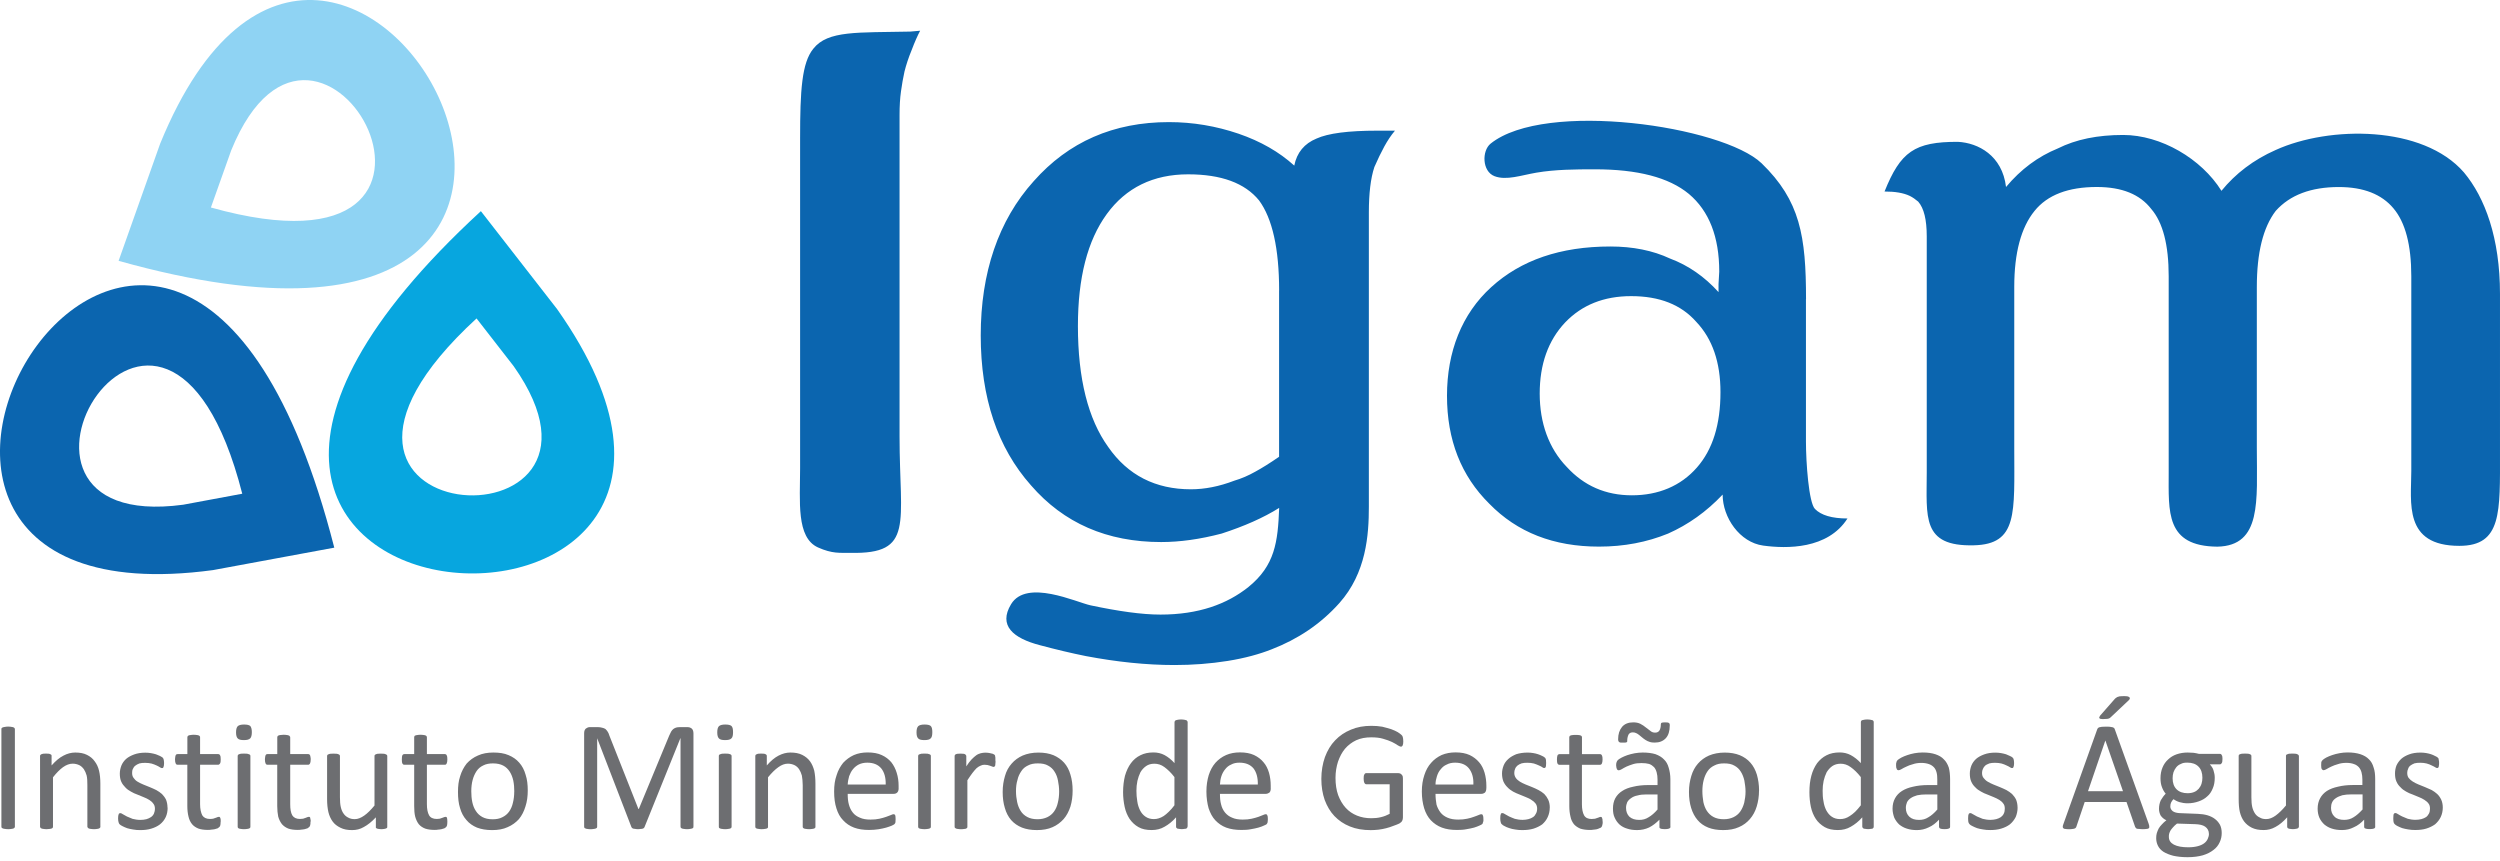
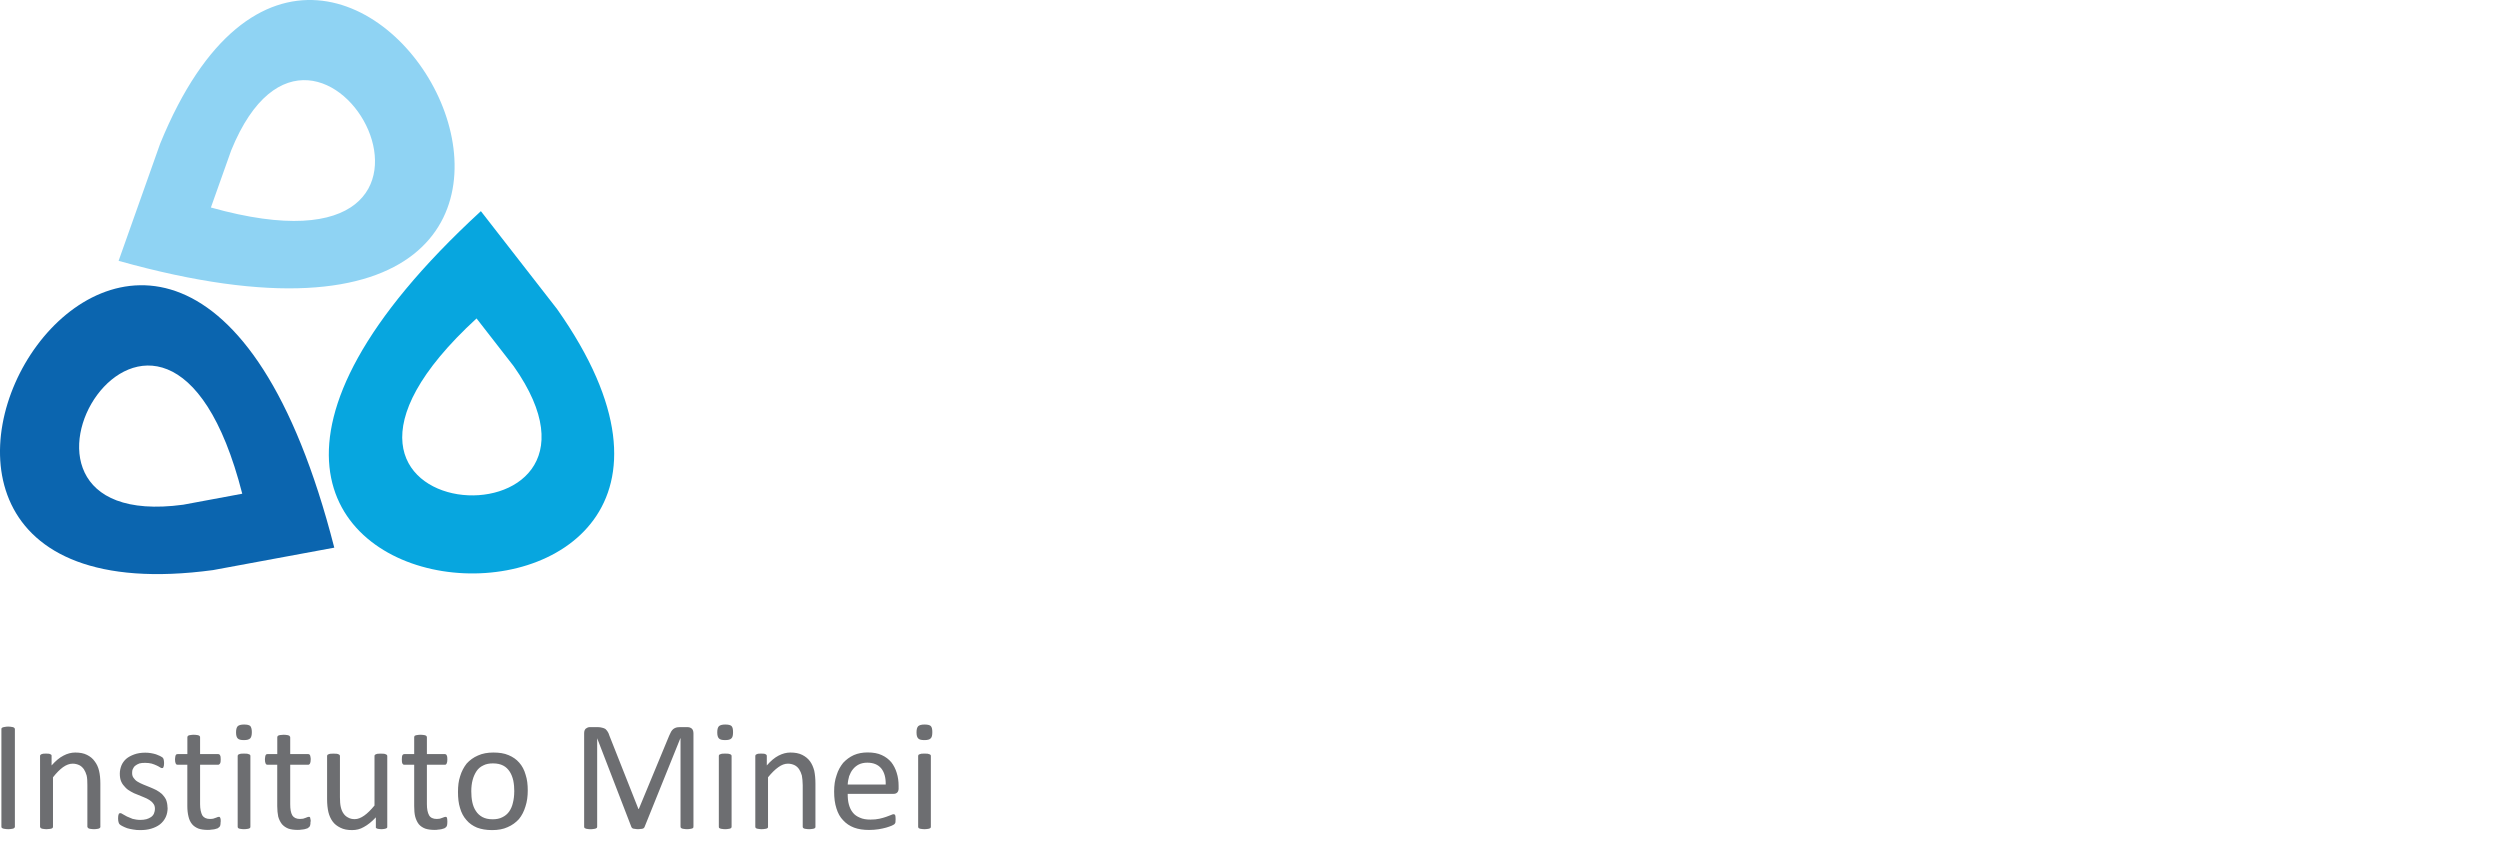
<svg xmlns="http://www.w3.org/2000/svg" width="212" height="73" viewBox="0 0 212 73" fill="none">
  <path fill-rule="evenodd" clip-rule="evenodd" d="M10.057 22.119C62.953 36.957 28.865 -25.271 13.579 12.189L10.057 22.119ZM17.884 17.596L19.607 12.749C27.066 -5.545 43.722 24.843 17.884 17.596Z" fill="#8FD3F3" />
  <path fill-rule="evenodd" clip-rule="evenodd" d="M40.779 17.906C0.192 55.228 70.508 59.207 47.24 26.209L40.779 17.906ZM40.411 27.003L43.561 31.055C54.922 47.174 20.578 45.237 40.411 27.003Z" fill="#07A6DF" />
  <path fill-rule="evenodd" clip-rule="evenodd" d="M28.347 46.441C14.611 -7.21 -21.706 53.712 18.057 48.345L28.347 46.441ZM20.543 41.868L15.532 42.8C-3.894 45.421 13.844 15.658 20.543 41.868Z" fill="#0B65AF" />
  <path d="M1.266 70.092C1.266 70.131 1.255 70.154 1.228 70.192C1.216 70.215 1.178 70.242 1.143 70.254C1.093 70.265 1.044 70.292 0.971 70.292C0.898 70.303 0.809 70.315 0.698 70.315C0.575 70.315 0.503 70.303 0.426 70.292C0.353 70.292 0.291 70.269 0.253 70.254C0.203 70.242 0.169 70.215 0.142 70.192C0.13 70.154 0.119 70.131 0.119 70.092V61.828C0.119 61.789 0.13 61.766 0.142 61.739C0.165 61.716 0.203 61.69 0.253 61.678C0.291 61.655 0.353 61.655 0.437 61.64C0.499 61.617 0.583 61.617 0.694 61.617C0.806 61.617 0.89 61.617 0.967 61.64C1.04 61.651 1.09 61.651 1.139 61.678C1.178 61.69 1.212 61.716 1.224 61.739C1.247 61.762 1.262 61.789 1.262 61.828V70.092H1.266ZM8.518 70.104C8.518 70.142 8.506 70.165 8.48 70.192C8.468 70.215 8.43 70.242 8.395 70.254C8.357 70.265 8.311 70.292 8.234 70.292C8.161 70.303 8.073 70.315 7.977 70.315C7.866 70.315 7.781 70.303 7.693 70.292C7.632 70.292 7.582 70.269 7.532 70.254C7.493 70.242 7.47 70.215 7.459 70.192C7.421 70.169 7.409 70.142 7.409 70.104V66.585C7.409 66.263 7.398 65.975 7.348 65.764C7.286 65.553 7.213 65.381 7.114 65.231C7.002 65.081 6.88 64.959 6.718 64.882C6.557 64.809 6.373 64.759 6.166 64.759C5.893 64.759 5.625 64.859 5.341 65.058C5.068 65.258 4.788 65.542 4.493 65.914V70.104C4.493 70.142 4.481 70.165 4.47 70.192C4.458 70.215 4.42 70.242 4.386 70.254C4.347 70.265 4.286 70.292 4.224 70.292C4.14 70.303 4.052 70.315 3.952 70.315C3.841 70.315 3.756 70.303 3.68 70.292C3.618 70.292 3.557 70.269 3.518 70.254C3.468 70.242 3.445 70.215 3.434 70.192C3.411 70.169 3.396 70.142 3.396 70.104V64.115C3.396 64.076 3.407 64.053 3.419 64.026C3.442 64.003 3.468 63.976 3.492 63.965C3.541 63.942 3.591 63.926 3.653 63.915C3.714 63.915 3.798 63.903 3.898 63.903C3.998 63.903 4.082 63.915 4.132 63.915C4.194 63.926 4.255 63.938 4.278 63.965C4.316 63.976 4.351 64.003 4.362 64.026C4.374 64.049 4.374 64.076 4.374 64.115V64.909C4.719 64.525 5.038 64.249 5.383 64.076C5.702 63.903 6.047 63.815 6.381 63.815C6.776 63.815 7.106 63.877 7.378 64.015C7.651 64.153 7.869 64.326 8.031 64.563C8.203 64.786 8.326 65.047 8.399 65.358C8.472 65.657 8.51 66.029 8.51 66.451V70.104H8.518ZM14.216 68.477C14.216 68.776 14.166 69.049 14.055 69.287C13.943 69.525 13.782 69.736 13.563 69.908C13.368 70.058 13.122 70.181 12.827 70.269C12.543 70.357 12.236 70.392 11.891 70.392C11.68 70.392 11.484 70.38 11.288 70.342C11.104 70.319 10.931 70.269 10.782 70.231C10.62 70.169 10.498 70.119 10.386 70.058C10.287 70.008 10.202 69.958 10.152 69.908C10.103 69.87 10.079 69.808 10.053 69.72C10.03 69.647 10.014 69.532 10.014 69.398C10.014 69.31 10.014 69.248 10.026 69.187C10.037 69.126 10.049 69.076 10.064 69.049C10.076 69.01 10.087 68.987 10.114 68.976C10.141 68.964 10.175 68.953 10.198 68.953C10.248 68.953 10.321 68.976 10.409 69.041C10.521 69.103 10.632 69.164 10.766 69.241C10.901 69.302 11.073 69.363 11.246 69.44C11.442 69.49 11.664 69.528 11.91 69.528C12.094 69.528 12.267 69.505 12.416 69.467C12.55 69.429 12.689 69.367 12.796 69.294C12.907 69.222 12.992 69.122 13.053 68.995C13.103 68.872 13.138 68.734 13.138 68.573C13.138 68.4 13.088 68.251 13.003 68.151C12.919 68.028 12.808 67.928 12.669 67.84C12.531 67.752 12.363 67.668 12.19 67.602C12.017 67.529 11.845 67.453 11.649 67.38C11.465 67.318 11.28 67.23 11.108 67.13C10.924 67.031 10.762 66.919 10.628 66.77C10.494 66.632 10.371 66.486 10.283 66.286C10.198 66.098 10.16 65.876 10.16 65.603C10.16 65.365 10.21 65.143 10.294 64.92C10.379 64.709 10.517 64.521 10.69 64.36C10.874 64.199 11.108 64.076 11.38 63.976C11.653 63.877 11.96 63.827 12.316 63.827C12.489 63.827 12.635 63.838 12.796 63.865C12.942 63.888 13.091 63.926 13.226 63.965C13.349 64.015 13.46 64.053 13.56 64.103C13.633 64.141 13.705 64.191 13.755 64.214C13.794 64.253 13.84 64.287 13.84 64.314C13.863 64.337 13.878 64.375 13.878 64.414C13.878 64.437 13.89 64.475 13.901 64.525C13.901 64.575 13.913 64.636 13.913 64.713C13.913 64.79 13.901 64.851 13.901 64.901C13.89 64.962 13.878 65.012 13.863 65.051C13.84 65.074 13.84 65.101 13.813 65.124C13.79 65.135 13.763 65.135 13.729 65.135C13.694 65.135 13.644 65.124 13.556 65.062C13.494 65.024 13.395 64.962 13.283 64.913C13.161 64.851 13.011 64.801 12.854 64.751C12.693 64.713 12.508 64.69 12.313 64.69C12.117 64.69 11.956 64.701 11.822 64.74C11.676 64.801 11.564 64.851 11.476 64.928C11.376 65.001 11.315 65.101 11.265 65.212C11.215 65.312 11.204 65.423 11.204 65.546C11.204 65.718 11.242 65.868 11.338 65.979C11.422 66.102 11.522 66.202 11.672 66.29C11.806 66.378 11.979 66.451 12.152 66.528C12.336 66.601 12.52 66.678 12.704 66.751C12.888 66.823 13.072 66.912 13.257 67C13.429 67.1 13.602 67.211 13.736 67.334C13.87 67.472 13.993 67.633 14.082 67.817C14.154 68.005 14.204 68.228 14.204 68.489L14.216 68.477ZM18.709 69.67C18.709 69.793 18.697 69.893 18.686 69.97C18.663 70.043 18.636 70.108 18.601 70.131C18.563 70.169 18.517 70.204 18.456 70.242C18.383 70.265 18.294 70.292 18.21 70.315C18.126 70.326 18.026 70.353 17.915 70.353C17.815 70.376 17.73 70.376 17.619 70.376C17.312 70.376 17.04 70.338 16.833 70.265C16.61 70.177 16.426 70.054 16.291 69.893C16.146 69.72 16.046 69.509 15.985 69.248C15.923 68.999 15.885 68.7 15.885 68.354V64.851H15.048C14.998 64.851 14.937 64.828 14.903 64.751C14.864 64.678 14.841 64.563 14.841 64.402C14.841 64.314 14.853 64.253 14.864 64.191C14.864 64.13 14.876 64.08 14.903 64.042C14.914 64.003 14.941 63.98 14.964 63.969C15.002 63.957 15.037 63.946 15.064 63.946H15.889V62.53C15.889 62.492 15.9 62.457 15.912 62.442C15.923 62.403 15.962 62.38 15.996 62.369C16.031 62.357 16.096 62.33 16.169 62.33C16.242 62.319 16.33 62.307 16.426 62.307C16.537 62.307 16.622 62.319 16.698 62.33C16.76 62.33 16.821 62.353 16.859 62.369C16.898 62.384 16.932 62.407 16.944 62.442C16.967 62.453 16.967 62.492 16.967 62.53V63.946H18.494C18.532 63.946 18.555 63.957 18.594 63.969C18.605 63.98 18.644 64.007 18.655 64.042C18.678 64.08 18.705 64.13 18.705 64.191C18.705 64.253 18.716 64.314 18.716 64.402C18.716 64.563 18.705 64.675 18.655 64.751C18.605 64.824 18.555 64.851 18.494 64.851H16.967V68.193C16.967 68.604 17.04 68.915 17.151 69.137C17.274 69.337 17.496 69.448 17.803 69.448C17.915 69.448 17.999 69.436 18.076 69.425C18.149 69.402 18.237 69.375 18.287 69.352C18.348 69.329 18.41 69.314 18.448 69.29C18.498 69.279 18.532 69.267 18.559 69.267C18.598 69.267 18.609 69.267 18.621 69.279C18.644 69.29 18.659 69.317 18.67 69.34C18.682 69.379 18.709 69.429 18.709 69.463C18.709 69.525 18.72 69.586 18.72 69.674L18.709 69.67ZM21.233 70.104C21.233 70.142 21.233 70.165 21.21 70.192C21.199 70.215 21.161 70.242 21.126 70.254C21.088 70.265 21.026 70.292 20.965 70.292C20.892 70.303 20.804 70.315 20.681 70.315C20.581 70.315 20.497 70.303 20.424 70.292C20.351 70.292 20.301 70.269 20.263 70.254C20.213 70.242 20.19 70.215 20.178 70.192C20.167 70.169 20.155 70.142 20.155 70.104V64.115C20.155 64.076 20.167 64.053 20.178 64.026C20.19 64.003 20.217 63.976 20.263 63.965C20.301 63.953 20.347 63.926 20.424 63.915C20.497 63.915 20.585 63.903 20.681 63.903C20.804 63.903 20.892 63.915 20.965 63.915C21.026 63.926 21.088 63.953 21.126 63.965C21.165 63.976 21.199 64.003 21.21 64.026C21.233 64.049 21.233 64.076 21.233 64.115V70.104ZM21.356 62.089C21.356 62.349 21.306 62.522 21.222 62.61C21.111 62.722 20.938 62.76 20.681 62.76C20.424 62.76 20.263 62.722 20.163 62.622C20.063 62.522 20.017 62.361 20.017 62.1C20.017 61.839 20.067 61.678 20.163 61.578C20.263 61.49 20.435 61.44 20.692 61.44C20.95 61.44 21.122 61.478 21.222 61.563C21.306 61.663 21.356 61.835 21.356 62.085V62.089ZM26.329 69.67C26.329 69.793 26.329 69.893 26.306 69.97C26.283 70.043 26.256 70.108 26.221 70.131C26.183 70.169 26.137 70.204 26.076 70.242C25.991 70.265 25.915 70.292 25.83 70.315C25.746 70.326 25.646 70.353 25.546 70.353C25.435 70.376 25.335 70.376 25.239 70.376C24.932 70.376 24.66 70.338 24.453 70.265C24.23 70.177 24.058 70.054 23.912 69.893C23.777 69.72 23.666 69.509 23.593 69.248C23.543 68.999 23.509 68.7 23.509 68.354V64.851H22.672C22.622 64.851 22.561 64.828 22.527 64.751C22.488 64.678 22.465 64.563 22.465 64.402C22.465 64.314 22.477 64.253 22.488 64.191C22.488 64.13 22.5 64.08 22.527 64.042C22.538 64.003 22.565 63.98 22.588 63.969C22.626 63.957 22.649 63.946 22.688 63.946H23.513V62.53C23.513 62.492 23.524 62.457 23.536 62.442C23.547 62.403 23.586 62.38 23.62 62.369C23.655 62.357 23.72 62.33 23.781 62.33C23.866 62.319 23.954 62.307 24.054 62.307C24.165 62.307 24.249 62.319 24.326 62.33C24.387 62.33 24.449 62.353 24.487 62.369C24.537 62.38 24.56 62.407 24.572 62.442C24.595 62.453 24.61 62.492 24.61 62.53V63.946H26.126C26.164 63.946 26.198 63.957 26.225 63.969C26.237 63.98 26.275 64.007 26.287 64.042C26.31 64.08 26.325 64.13 26.325 64.191C26.348 64.253 26.348 64.314 26.348 64.402C26.348 64.563 26.325 64.675 26.287 64.751C26.237 64.824 26.202 64.851 26.126 64.851H24.61V68.193C24.61 68.604 24.66 68.915 24.783 69.137C24.905 69.337 25.128 69.448 25.435 69.448C25.535 69.448 25.631 69.436 25.707 69.425C25.78 69.402 25.853 69.375 25.918 69.352C25.984 69.329 26.03 69.314 26.08 69.29C26.118 69.279 26.152 69.267 26.202 69.267C26.214 69.267 26.241 69.267 26.264 69.279C26.287 69.29 26.287 69.317 26.302 69.34C26.314 69.379 26.325 69.429 26.325 69.463C26.348 69.525 26.348 69.586 26.348 69.674L26.329 69.67ZM32.84 70.104C32.84 70.142 32.84 70.165 32.829 70.192C32.806 70.215 32.779 70.242 32.729 70.254C32.691 70.265 32.645 70.292 32.583 70.292C32.51 70.303 32.449 70.315 32.349 70.315C32.249 70.315 32.176 70.303 32.092 70.292C32.042 70.292 31.992 70.269 31.958 70.254C31.908 70.242 31.896 70.215 31.873 70.192V69.31C31.528 69.682 31.183 69.954 30.853 70.131C30.534 70.319 30.201 70.392 29.855 70.392C29.46 70.392 29.142 70.33 28.869 70.192C28.585 70.054 28.363 69.881 28.205 69.659C28.033 69.421 27.921 69.16 27.848 68.865C27.776 68.554 27.737 68.182 27.737 67.76V64.118C27.737 64.08 27.749 64.057 27.76 64.03C27.772 64.007 27.799 63.98 27.845 63.969C27.883 63.946 27.944 63.93 28.017 63.919C28.09 63.919 28.178 63.907 28.274 63.907C28.386 63.907 28.47 63.919 28.547 63.919C28.62 63.93 28.669 63.942 28.719 63.969C28.758 63.98 28.781 64.007 28.804 64.03C28.815 64.053 28.827 64.08 28.827 64.118V67.61C28.827 67.959 28.85 68.231 28.9 68.443C28.95 68.654 29.023 68.842 29.134 68.991C29.234 69.141 29.368 69.252 29.514 69.325C29.686 69.425 29.87 69.463 30.081 69.463C30.354 69.463 30.611 69.352 30.883 69.164C31.167 68.964 31.451 68.68 31.758 68.308V64.118C31.758 64.08 31.758 64.057 31.781 64.03C31.793 64.007 31.82 63.98 31.866 63.969C31.904 63.946 31.965 63.93 32.027 63.919C32.088 63.919 32.188 63.907 32.299 63.907C32.41 63.907 32.495 63.919 32.556 63.919C32.629 63.93 32.691 63.942 32.718 63.969C32.767 63.98 32.79 64.007 32.817 64.03C32.829 64.053 32.84 64.08 32.84 64.118V70.108V70.104ZM37.936 69.67C37.936 69.793 37.924 69.893 37.913 69.97C37.901 70.046 37.863 70.108 37.828 70.131C37.805 70.169 37.744 70.204 37.682 70.242C37.61 70.265 37.537 70.292 37.437 70.315C37.352 70.326 37.253 70.353 37.153 70.353C37.053 70.376 36.942 70.376 36.858 70.376C36.539 70.376 36.278 70.338 36.056 70.265C35.833 70.177 35.649 70.054 35.515 69.893C35.38 69.72 35.281 69.509 35.208 69.248C35.146 68.999 35.123 68.7 35.123 68.354V64.851H34.287C34.214 64.851 34.175 64.828 34.126 64.751C34.087 64.678 34.076 64.563 34.076 64.402C34.076 64.314 34.076 64.253 34.087 64.191C34.087 64.13 34.11 64.08 34.126 64.042C34.149 64.003 34.175 63.98 34.199 63.969C34.237 63.957 34.26 63.946 34.298 63.946H35.123V62.53C35.123 62.492 35.123 62.457 35.146 62.442C35.146 62.403 35.185 62.38 35.219 62.369C35.269 62.357 35.33 62.33 35.392 62.33C35.465 62.319 35.553 62.307 35.649 62.307C35.76 62.307 35.86 62.319 35.933 62.33C35.994 62.33 36.044 62.353 36.094 62.369C36.132 62.38 36.155 62.407 36.178 62.442C36.19 62.453 36.201 62.492 36.201 62.53V63.946H37.728C37.752 63.946 37.79 63.957 37.813 63.969C37.836 63.98 37.863 64.007 37.874 64.042C37.897 64.08 37.913 64.13 37.924 64.191C37.936 64.253 37.936 64.314 37.936 64.402C37.936 64.563 37.913 64.675 37.874 64.751C37.836 64.824 37.79 64.851 37.728 64.851H36.201V68.193C36.201 68.604 36.263 68.915 36.386 69.137C36.497 69.337 36.719 69.448 37.038 69.448C37.122 69.448 37.211 69.436 37.295 69.425C37.379 69.402 37.441 69.375 37.506 69.352C37.567 69.329 37.629 69.314 37.667 69.29C37.717 69.279 37.752 69.267 37.79 69.267C37.813 69.267 37.828 69.267 37.851 69.279C37.863 69.29 37.89 69.317 37.901 69.34C37.901 69.379 37.913 69.429 37.924 69.463C37.936 69.525 37.936 69.586 37.936 69.674V69.67ZM44.754 67.034C44.754 67.533 44.693 67.978 44.558 68.389C44.435 68.799 44.251 69.16 44.006 69.459C43.749 69.743 43.426 69.981 43.047 70.142C42.678 70.315 42.233 70.392 41.73 70.392C41.228 70.392 40.821 70.319 40.449 70.181C40.092 70.031 39.785 69.82 39.551 69.536C39.306 69.264 39.121 68.915 39.01 68.516C38.887 68.132 38.837 67.671 38.837 67.161C38.837 66.651 38.887 66.217 39.022 65.818C39.144 65.407 39.34 65.047 39.574 64.748C39.831 64.464 40.154 64.226 40.533 64.065C40.913 63.892 41.347 63.815 41.838 63.815C42.329 63.815 42.763 63.877 43.131 64.038C43.488 64.187 43.795 64.398 44.029 64.671C44.274 64.943 44.459 65.292 44.57 65.692C44.704 66.091 44.754 66.536 44.754 67.034ZM43.611 67.123C43.611 66.8 43.588 66.49 43.526 66.19C43.465 65.918 43.365 65.657 43.231 65.446C43.085 65.223 42.912 65.047 42.678 64.924C42.444 64.801 42.16 64.736 41.803 64.736C41.485 64.736 41.212 64.786 40.978 64.909C40.744 65.02 40.56 65.17 40.411 65.392C40.265 65.615 40.154 65.853 40.077 66.152C40.004 66.424 39.965 66.747 39.965 67.096C39.965 67.418 39.989 67.729 40.05 68.017C40.111 68.304 40.211 68.565 40.357 68.776C40.491 68.987 40.675 69.16 40.909 69.287C41.143 69.409 41.416 69.475 41.773 69.475C42.091 69.475 42.364 69.425 42.598 69.302C42.832 69.191 43.027 69.03 43.177 68.819C43.323 68.608 43.434 68.358 43.495 68.074C43.568 67.79 43.607 67.464 43.607 67.13L43.611 67.123ZM58.801 70.092C58.801 70.131 58.801 70.154 58.789 70.192C58.767 70.215 58.74 70.242 58.69 70.254C58.64 70.265 58.59 70.292 58.517 70.292C58.456 70.303 58.371 70.315 58.26 70.315C58.149 70.315 58.064 70.303 58.003 70.292C57.919 70.292 57.869 70.269 57.83 70.254C57.792 70.242 57.757 70.215 57.73 70.192C57.719 70.154 57.708 70.131 57.708 70.092V62.599H57.696L54.657 70.131C54.646 70.154 54.634 70.181 54.596 70.219C54.584 70.231 54.546 70.257 54.496 70.269C54.458 70.292 54.396 70.292 54.335 70.292C54.262 70.303 54.189 70.315 54.101 70.315C54.013 70.315 53.94 70.303 53.867 70.292C53.805 70.292 53.744 70.269 53.706 70.269C53.656 70.257 53.621 70.231 53.594 70.207C53.571 70.184 53.556 70.158 53.544 70.135L50.64 62.603V70.096C50.64 70.135 50.628 70.158 50.617 70.196C50.594 70.219 50.555 70.246 50.517 70.257C50.479 70.269 50.417 70.296 50.333 70.296C50.283 70.307 50.187 70.319 50.076 70.319C49.976 70.319 49.892 70.307 49.819 70.296C49.746 70.296 49.696 70.273 49.658 70.257C49.608 70.246 49.573 70.219 49.558 70.196C49.546 70.158 49.535 70.135 49.535 70.096V62.181C49.535 61.993 49.585 61.87 49.681 61.782C49.78 61.709 49.892 61.659 50.014 61.659H50.69C50.836 61.659 50.947 61.682 51.058 61.709C51.169 61.732 51.269 61.77 51.342 61.82C51.415 61.893 51.476 61.958 51.538 62.058C51.588 62.131 51.638 62.246 51.672 62.369L54.135 68.596H54.174L56.748 62.38C56.798 62.257 56.859 62.131 56.909 62.046C56.959 61.958 57.032 61.874 57.094 61.824C57.166 61.774 57.239 61.724 57.328 61.701C57.401 61.678 57.5 61.663 57.612 61.663H58.325C58.398 61.663 58.459 61.674 58.521 61.701C58.571 61.724 58.621 61.751 58.667 61.789C58.705 61.828 58.751 61.889 58.767 61.95C58.789 62.012 58.805 62.1 58.805 62.188V70.104L58.801 70.092ZM62.039 70.104C62.039 70.142 62.028 70.165 62.016 70.192C61.993 70.215 61.967 70.242 61.932 70.254C61.894 70.265 61.832 70.292 61.759 70.292C61.698 70.303 61.614 70.315 61.487 70.315C61.387 70.315 61.303 70.303 61.23 70.292C61.157 70.292 61.107 70.269 61.069 70.254C61.019 70.242 60.996 70.215 60.969 70.192C60.969 70.169 60.957 70.142 60.957 70.104V64.115C60.957 64.076 60.969 64.053 60.969 64.026C60.992 64.003 61.019 63.976 61.069 63.965C61.107 63.953 61.153 63.926 61.23 63.915C61.303 63.915 61.391 63.903 61.487 63.903C61.61 63.903 61.698 63.915 61.759 63.915C61.832 63.926 61.894 63.953 61.932 63.965C61.97 63.976 61.993 64.003 62.016 64.026C62.028 64.049 62.039 64.076 62.039 64.115V70.104ZM62.162 62.089C62.162 62.349 62.124 62.522 62.028 62.61C61.928 62.722 61.744 62.76 61.487 62.76C61.23 62.76 61.069 62.722 60.969 62.622C60.869 62.522 60.823 62.361 60.823 62.1C60.823 61.839 60.873 61.678 60.969 61.578C61.069 61.49 61.241 61.44 61.498 61.44C61.755 61.44 61.928 61.478 62.028 61.563C62.128 61.663 62.162 61.835 62.162 62.085V62.089ZM69.153 70.104C69.153 70.142 69.142 70.165 69.13 70.192C69.107 70.215 69.092 70.242 69.046 70.254C69.007 70.265 68.961 70.292 68.885 70.292C68.812 70.303 68.723 70.315 68.612 70.315C68.501 70.315 68.416 70.303 68.34 70.292C68.267 70.292 68.228 70.269 68.178 70.254C68.14 70.242 68.117 70.215 68.094 70.192C68.083 70.169 68.071 70.142 68.071 70.104V66.585C68.071 66.263 68.033 65.975 67.998 65.764C67.937 65.553 67.864 65.381 67.764 65.231C67.664 65.081 67.53 64.959 67.369 64.882C67.208 64.805 67.012 64.759 66.816 64.759C66.544 64.759 66.275 64.859 66.003 65.058C65.719 65.258 65.435 65.542 65.128 65.914V70.104C65.128 70.142 65.128 70.165 65.117 70.192C65.094 70.215 65.067 70.242 65.032 70.254C64.994 70.265 64.933 70.292 64.86 70.292C64.798 70.303 64.698 70.315 64.587 70.315C64.476 70.315 64.391 70.303 64.33 70.292C64.257 70.292 64.207 70.269 64.157 70.254C64.108 70.242 64.085 70.215 64.073 70.192C64.061 70.169 64.05 70.142 64.05 70.104V64.115C64.05 64.076 64.061 64.053 64.073 64.026C64.085 64.003 64.111 63.976 64.157 63.965C64.196 63.942 64.242 63.926 64.303 63.915C64.365 63.915 64.438 63.903 64.537 63.903C64.637 63.903 64.721 63.915 64.783 63.915C64.844 63.926 64.906 63.938 64.929 63.965C64.967 63.976 64.99 64.003 65.001 64.026C65.025 64.049 65.025 64.076 65.025 64.115V64.909C65.358 64.525 65.688 64.249 66.022 64.076C66.356 63.903 66.686 63.815 67.02 63.815C67.427 63.815 67.756 63.877 68.029 64.015C68.301 64.153 68.52 64.326 68.693 64.563C68.854 64.786 68.965 65.047 69.049 65.358C69.111 65.657 69.149 66.029 69.149 66.451V70.104H69.153ZM76.205 66.846C76.205 67.019 76.156 67.146 76.071 67.219C75.987 67.291 75.898 67.318 75.776 67.318H71.885C71.885 67.652 71.908 67.951 71.985 68.224C72.058 68.485 72.157 68.707 72.319 68.907C72.464 69.095 72.675 69.241 72.921 69.34C73.155 69.452 73.462 69.501 73.819 69.501C74.103 69.501 74.36 69.478 74.571 69.429C74.793 69.379 74.978 69.329 75.15 69.267C75.296 69.218 75.434 69.168 75.545 69.118C75.645 69.068 75.718 69.045 75.779 69.045C75.818 69.045 75.841 69.056 75.852 69.068C75.891 69.079 75.902 69.106 75.914 69.141C75.925 69.179 75.937 69.214 75.937 69.264C75.937 69.314 75.948 69.386 75.948 69.475C75.948 69.525 75.948 69.586 75.937 69.624V69.724C75.925 69.763 75.914 69.797 75.898 69.824C75.887 69.847 75.849 69.874 75.837 69.897C75.814 69.92 75.737 69.958 75.615 70.019C75.503 70.069 75.342 70.119 75.146 70.181C74.962 70.231 74.751 70.28 74.506 70.319C74.26 70.357 73.988 70.38 73.704 70.38C73.213 70.38 72.794 70.319 72.422 70.181C72.054 70.043 71.747 69.832 71.498 69.559C71.24 69.298 71.056 68.964 70.93 68.554C70.795 68.143 70.734 67.66 70.734 67.126C70.734 66.593 70.795 66.156 70.945 65.734C71.068 65.323 71.263 64.989 71.498 64.69C71.754 64.418 72.05 64.191 72.407 64.03C72.752 63.88 73.144 63.807 73.577 63.807C74.045 63.807 74.452 63.88 74.77 64.03C75.104 64.18 75.373 64.391 75.584 64.64C75.779 64.889 75.941 65.2 76.04 65.534C76.152 65.883 76.202 66.255 76.202 66.639V66.839L76.205 66.846ZM75.108 66.524C75.12 65.952 74.997 65.492 74.728 65.158C74.456 64.836 74.064 64.675 73.546 64.675C73.274 64.675 73.04 64.725 72.833 64.824C72.637 64.924 72.464 65.062 72.326 65.235C72.192 65.396 72.092 65.596 72.008 65.818C71.946 66.041 71.897 66.278 71.885 66.528H75.112L75.108 66.524ZM78.937 70.104C78.937 70.142 78.937 70.165 78.914 70.192C78.903 70.215 78.864 70.242 78.83 70.254C78.791 70.265 78.73 70.292 78.669 70.292C78.596 70.303 78.508 70.315 78.385 70.315C78.285 70.315 78.201 70.303 78.128 70.292C78.066 70.292 78.005 70.269 77.966 70.254C77.917 70.242 77.894 70.215 77.882 70.192C77.871 70.169 77.859 70.142 77.859 70.104V64.115C77.859 64.076 77.871 64.053 77.882 64.026C77.894 64.003 77.921 63.976 77.966 63.965C78.005 63.953 78.066 63.926 78.128 63.915C78.201 63.915 78.289 63.903 78.385 63.903C78.508 63.903 78.596 63.915 78.669 63.915C78.73 63.926 78.791 63.953 78.83 63.965C78.868 63.976 78.903 64.003 78.914 64.026C78.937 64.049 78.937 64.076 78.937 64.115V70.104ZM79.06 62.089C79.06 62.349 79.022 62.522 78.926 62.61C78.826 62.722 78.642 62.76 78.385 62.76C78.128 62.76 77.966 62.722 77.867 62.622C77.767 62.522 77.721 62.361 77.721 62.1C77.721 61.839 77.771 61.678 77.867 61.578C77.966 61.49 78.139 61.44 78.396 61.44C78.653 61.44 78.826 61.478 78.926 61.563C79.025 61.663 79.06 61.835 79.06 62.085V62.089Z" fill="#6D6E71" />
-   <path d="M84.421 64.51C84.421 64.609 84.421 64.682 84.409 64.747C84.409 64.82 84.397 64.87 84.397 64.909C84.374 64.947 84.359 64.97 84.348 64.997C84.325 65.008 84.286 65.035 84.248 65.035C84.21 65.035 84.175 65.012 84.125 64.997C84.075 64.974 84.014 64.958 83.952 64.935C83.891 64.912 83.818 64.897 83.741 64.874C83.657 64.862 83.569 64.851 83.484 64.851C83.373 64.851 83.262 64.874 83.166 64.924C83.055 64.962 82.943 65.035 82.82 65.135C82.709 65.246 82.598 65.373 82.464 65.546C82.341 65.718 82.191 65.918 82.034 66.167V70.108C82.034 70.146 82.034 70.169 82.011 70.196C81.999 70.219 81.972 70.234 81.938 70.257C81.9 70.28 81.838 70.296 81.765 70.296C81.692 70.307 81.604 70.319 81.493 70.319C81.393 70.319 81.309 70.307 81.236 70.296C81.163 70.296 81.113 70.284 81.075 70.257C81.025 70.234 80.99 70.219 80.975 70.196C80.963 70.173 80.952 70.146 80.952 70.108V64.118C80.952 64.08 80.963 64.057 80.975 64.03C80.975 64.007 81.025 63.98 81.059 63.957C81.094 63.934 81.144 63.934 81.205 63.919C81.266 63.919 81.339 63.907 81.439 63.907C81.539 63.907 81.623 63.919 81.685 63.919C81.746 63.93 81.796 63.93 81.831 63.957C81.865 63.984 81.903 64.007 81.903 64.03C81.927 64.053 81.942 64.08 81.942 64.118V64.989C82.088 64.751 82.249 64.556 82.383 64.406C82.529 64.256 82.667 64.133 82.79 64.045C82.913 63.957 83.047 63.907 83.17 63.873C83.292 63.85 83.415 63.823 83.549 63.823C83.599 63.823 83.661 63.823 83.734 63.834C83.818 63.846 83.895 63.846 83.979 63.873C84.052 63.884 84.114 63.911 84.19 63.922C84.24 63.946 84.29 63.972 84.325 63.995C84.348 64.018 84.363 64.034 84.374 64.057C84.386 64.068 84.386 64.095 84.386 64.13C84.397 64.168 84.409 64.203 84.409 64.268V64.517L84.421 64.51ZM90.959 67.034C90.959 67.533 90.897 67.978 90.775 68.389C90.64 68.799 90.456 69.16 90.195 69.459C89.938 69.743 89.627 69.981 89.259 70.142C88.879 70.315 88.422 70.391 87.931 70.391C87.44 70.391 87.022 70.319 86.665 70.18C86.297 70.031 85.99 69.82 85.74 69.536C85.506 69.263 85.322 68.914 85.211 68.515C85.088 68.116 85.027 67.671 85.027 67.161C85.027 66.65 85.1 66.217 85.222 65.806C85.334 65.396 85.529 65.047 85.79 64.751C86.036 64.467 86.358 64.229 86.727 64.068C87.106 63.907 87.551 63.819 88.054 63.819C88.557 63.819 88.963 63.892 89.336 64.041C89.681 64.191 89.988 64.402 90.234 64.674C90.479 64.947 90.663 65.296 90.775 65.695C90.897 66.094 90.959 66.539 90.959 67.038V67.034ZM89.815 67.123C89.815 66.8 89.777 66.489 89.716 66.19C89.666 65.918 89.57 65.657 89.431 65.446C89.297 65.223 89.113 65.047 88.879 64.924C88.645 64.786 88.361 64.736 88.004 64.736C87.686 64.736 87.402 64.786 87.179 64.909C86.945 65.02 86.749 65.169 86.611 65.392C86.466 65.603 86.339 65.852 86.278 66.152C86.193 66.424 86.155 66.746 86.155 67.084C86.155 67.422 86.193 67.717 86.255 68.016C86.316 68.3 86.416 68.55 86.55 68.761C86.684 68.983 86.884 69.16 87.118 69.283C87.34 69.405 87.636 69.471 87.981 69.471C88.3 69.471 88.572 69.409 88.806 69.298C89.04 69.187 89.236 69.026 89.385 68.815C89.535 68.603 89.643 68.354 89.704 68.07C89.777 67.786 89.815 67.46 89.815 67.126V67.123ZM100.697 70.104C100.697 70.142 100.685 70.165 100.674 70.192C100.662 70.215 100.624 70.242 100.601 70.265C100.563 70.276 100.501 70.288 100.44 70.288C100.378 70.299 100.305 70.311 100.217 70.311C100.129 70.311 100.056 70.299 99.983 70.288C99.933 70.288 99.872 70.276 99.837 70.265C99.799 70.242 99.776 70.215 99.753 70.192C99.741 70.169 99.73 70.142 99.73 70.104V69.309C99.423 69.659 99.089 69.92 98.759 70.104C98.425 70.303 98.057 70.388 97.662 70.388C97.221 70.388 96.848 70.315 96.541 70.138C96.234 69.966 95.989 69.728 95.789 69.444C95.605 69.16 95.456 68.822 95.371 68.423C95.287 68.024 95.237 67.614 95.237 67.18C95.237 66.658 95.298 66.198 95.398 65.787C95.521 65.365 95.682 65.016 95.904 64.717C96.115 64.433 96.373 64.206 96.706 64.045C97.025 63.884 97.382 63.807 97.815 63.807C98.149 63.807 98.468 63.88 98.751 64.03C99.047 64.191 99.331 64.414 99.599 64.713V61.233C99.599 61.194 99.611 61.171 99.638 61.145C99.649 61.106 99.676 61.083 99.722 61.072C99.761 61.06 99.822 61.049 99.883 61.033C99.956 61.022 100.045 61.01 100.156 61.01C100.267 61.01 100.351 61.022 100.428 61.033C100.49 61.045 100.551 61.056 100.589 61.072C100.628 61.083 100.662 61.11 100.674 61.145C100.697 61.167 100.712 61.194 100.712 61.233V70.092L100.697 70.104ZM99.588 65.891C99.304 65.519 99.009 65.246 98.74 65.047C98.471 64.847 98.187 64.763 97.892 64.763C97.597 64.763 97.374 64.836 97.19 64.962C96.994 65.1 96.833 65.273 96.71 65.484C96.599 65.707 96.514 65.956 96.453 66.217C96.392 66.501 96.369 66.777 96.369 67.061C96.369 67.345 96.392 67.671 96.442 67.955C96.48 68.239 96.564 68.488 96.676 68.715C96.787 68.937 96.948 69.125 97.132 69.248C97.328 69.386 97.562 69.459 97.846 69.459C97.992 69.459 98.13 69.436 98.253 69.398C98.398 69.359 98.537 69.287 98.682 69.198C98.817 69.11 98.955 68.987 99.112 68.838C99.273 68.688 99.431 68.504 99.592 68.289V65.891H99.588ZM107.761 66.846C107.761 67.019 107.722 67.145 107.638 67.218C107.538 67.28 107.454 67.318 107.342 67.318H103.452C103.452 67.667 103.475 67.951 103.551 68.224C103.613 68.485 103.724 68.707 103.885 68.907C104.046 69.095 104.231 69.24 104.488 69.34C104.722 69.451 105.029 69.501 105.386 69.501C105.669 69.501 105.915 69.478 106.138 69.428C106.349 69.379 106.544 69.329 106.717 69.267C106.863 69.217 107.001 69.156 107.097 69.118C107.208 69.068 107.281 69.045 107.331 69.045C107.369 69.045 107.392 69.056 107.415 69.068C107.438 69.079 107.454 69.106 107.465 69.141C107.488 69.164 107.488 69.214 107.504 69.263C107.504 69.325 107.515 69.386 107.515 69.475C107.515 69.524 107.504 69.574 107.504 69.624C107.492 69.662 107.492 69.697 107.492 69.735C107.492 69.758 107.469 69.785 107.454 69.824C107.442 69.847 107.415 69.874 107.404 69.897C107.365 69.92 107.304 69.958 107.181 70.008C107.07 70.069 106.909 70.119 106.713 70.18C106.529 70.23 106.306 70.28 106.061 70.319C105.815 70.368 105.554 70.38 105.274 70.38C104.783 70.38 104.365 70.319 103.981 70.18C103.613 70.042 103.317 69.831 103.057 69.559C102.811 69.298 102.627 68.949 102.489 68.538C102.377 68.128 102.304 67.656 102.304 67.123C102.304 66.589 102.377 66.152 102.5 65.73C102.634 65.319 102.819 64.97 103.068 64.686C103.314 64.414 103.609 64.187 103.977 64.026C104.323 63.876 104.714 63.803 105.148 63.803C105.616 63.803 106.011 63.876 106.341 64.026C106.659 64.176 106.943 64.387 107.143 64.636C107.365 64.885 107.511 65.196 107.611 65.53C107.711 65.879 107.757 66.251 107.757 66.635V66.835L107.761 66.846ZM106.663 66.524C106.675 65.952 106.552 65.492 106.295 65.158C106.022 64.836 105.631 64.674 105.102 64.674C104.829 64.674 104.595 64.724 104.399 64.836C104.188 64.924 104.031 65.058 103.893 65.235C103.759 65.396 103.647 65.595 103.575 65.818C103.502 66.04 103.463 66.278 103.452 66.528H106.663V66.524ZM118.999 62.833C118.999 62.906 118.999 62.982 118.987 63.055C118.976 63.117 118.964 63.167 118.949 63.205C118.911 63.255 118.911 63.278 118.876 63.293C118.853 63.316 118.826 63.316 118.792 63.316C118.742 63.316 118.658 63.278 118.535 63.205C118.4 63.117 118.251 63.017 118.044 62.921C117.833 62.821 117.587 62.733 117.292 62.649C117.008 62.56 116.662 62.526 116.282 62.526C115.803 62.526 115.385 62.599 115.001 62.775C114.633 62.948 114.31 63.197 114.053 63.497C113.796 63.807 113.612 64.168 113.462 64.59C113.328 65.012 113.251 65.473 113.251 65.956C113.251 66.516 113.324 67 113.474 67.422C113.635 67.844 113.842 68.204 114.115 68.504C114.387 68.803 114.705 69.014 115.074 69.164C115.442 69.313 115.849 69.386 116.279 69.386C116.563 69.386 116.82 69.363 117.092 69.298C117.364 69.237 117.61 69.137 117.844 69.014V66.505H115.86C115.787 66.505 115.738 66.455 115.699 66.393C115.661 66.305 115.638 66.194 115.638 66.033C115.638 65.96 115.638 65.883 115.649 65.81C115.661 65.76 115.672 65.71 115.699 65.672C115.711 65.634 115.738 65.611 115.772 65.584C115.795 65.572 115.822 65.561 115.857 65.561H118.577C118.627 65.561 118.677 65.572 118.711 65.584C118.773 65.607 118.811 65.634 118.846 65.672C118.884 65.71 118.907 65.745 118.945 65.81C118.957 65.883 118.968 65.948 118.968 66.033V69.313C118.968 69.425 118.945 69.524 118.907 69.597C118.869 69.686 118.784 69.758 118.661 69.835C118.539 69.897 118.366 69.958 118.155 70.035C117.971 70.108 117.748 70.184 117.541 70.234C117.33 70.296 117.111 70.323 116.889 70.357C116.666 70.38 116.459 70.395 116.236 70.395C115.584 70.395 114.982 70.296 114.475 70.085C113.946 69.874 113.516 69.574 113.159 69.202C112.802 68.83 112.53 68.358 112.334 67.836C112.15 67.303 112.05 66.716 112.05 66.048C112.05 65.38 112.162 64.744 112.357 64.195C112.568 63.635 112.848 63.163 113.221 62.779C113.6 62.38 114.046 62.085 114.564 61.873C115.081 61.651 115.661 61.551 116.286 61.551C116.62 61.551 116.916 61.574 117.211 61.624C117.495 61.697 117.752 61.762 117.975 61.835C118.197 61.923 118.381 61.996 118.527 62.085C118.673 62.184 118.784 62.257 118.846 62.322C118.907 62.372 118.945 62.445 118.957 62.511C118.98 62.583 118.995 62.699 118.995 62.844L118.999 62.833ZM126.04 66.846C126.04 67.019 125.99 67.145 125.917 67.218C125.833 67.28 125.733 67.318 125.622 67.318H121.731C121.731 67.667 121.769 67.951 121.815 68.224C121.888 68.485 122.011 68.707 122.161 68.907C122.31 69.095 122.517 69.24 122.752 69.34C123.009 69.451 123.293 69.501 123.661 69.501C123.933 69.501 124.19 69.478 124.413 69.428C124.635 69.379 124.831 69.329 124.981 69.267C125.142 69.217 125.276 69.156 125.376 69.118C125.487 69.068 125.56 69.045 125.622 69.045C125.645 69.045 125.671 69.056 125.694 69.068C125.717 69.079 125.744 69.106 125.744 69.141C125.756 69.164 125.767 69.214 125.783 69.263C125.794 69.325 125.794 69.386 125.794 69.475V69.624C125.783 69.662 125.771 69.697 125.756 69.735C125.756 69.758 125.744 69.785 125.733 69.824C125.721 69.847 125.71 69.874 125.671 69.897C125.648 69.92 125.572 69.958 125.46 70.008C125.338 70.069 125.188 70.119 125.004 70.18C124.808 70.23 124.597 70.28 124.34 70.319C124.094 70.368 123.834 70.38 123.553 70.38C123.062 70.38 122.644 70.319 122.272 70.18C121.904 70.042 121.597 69.831 121.336 69.559C121.09 69.298 120.894 68.949 120.768 68.538C120.645 68.128 120.572 67.656 120.572 67.123C120.572 66.589 120.645 66.152 120.783 65.73C120.917 65.319 121.102 64.97 121.363 64.686C121.597 64.414 121.904 64.187 122.249 64.026C122.606 63.876 123.001 63.803 123.431 63.803C123.899 63.803 124.294 63.876 124.624 64.026C124.942 64.176 125.215 64.387 125.426 64.636C125.648 64.885 125.794 65.196 125.894 65.53C125.994 65.879 126.044 66.251 126.044 66.635V66.835L126.04 66.846ZM124.942 66.524C124.965 65.952 124.831 65.492 124.563 65.158C124.306 64.836 123.91 64.674 123.392 64.674C123.12 64.674 122.886 64.724 122.679 64.836C122.468 64.924 122.31 65.058 122.172 65.235C122.023 65.396 121.927 65.595 121.854 65.818C121.781 66.04 121.731 66.278 121.731 66.528H124.942V66.524ZM131.419 68.477C131.419 68.776 131.358 69.049 131.247 69.287C131.135 69.536 130.974 69.735 130.778 69.908C130.567 70.058 130.322 70.18 130.042 70.269C129.746 70.357 129.439 70.391 129.083 70.391C128.887 70.391 128.676 70.38 128.492 70.342C128.296 70.319 128.123 70.269 127.974 70.219C127.824 70.169 127.69 70.119 127.594 70.058C127.482 70.008 127.41 69.958 127.371 69.908C127.31 69.87 127.271 69.797 127.26 69.72C127.237 69.647 127.222 69.532 127.222 69.398C127.222 69.309 127.222 69.248 127.233 69.187C127.233 69.137 127.256 69.076 127.271 69.049C127.271 69.01 127.294 68.987 127.321 68.96C127.344 68.949 127.371 68.949 127.406 68.949C127.456 68.949 127.529 68.972 127.617 69.037C127.717 69.099 127.839 69.16 127.974 69.237C128.096 69.298 128.269 69.359 128.453 69.436C128.649 69.486 128.871 69.524 129.117 69.524C129.29 69.524 129.462 69.501 129.608 69.463C129.769 69.425 129.892 69.363 130.003 69.29C130.115 69.217 130.188 69.118 130.249 68.991C130.322 68.868 130.349 68.73 130.349 68.558C130.349 68.396 130.299 68.247 130.214 68.135C130.13 68.024 130.019 67.924 129.869 67.836C129.735 67.736 129.585 67.675 129.401 67.598C129.228 67.525 129.044 67.46 128.86 67.376C128.664 67.303 128.492 67.226 128.307 67.126C128.135 67.026 127.974 66.915 127.839 66.766C127.69 66.627 127.582 66.466 127.494 66.282C127.421 66.094 127.371 65.872 127.371 65.599C127.371 65.361 127.421 65.139 127.506 64.916C127.59 64.705 127.728 64.517 127.912 64.356C128.085 64.195 128.307 64.072 128.576 63.957C128.86 63.869 129.178 63.819 129.535 63.819C129.685 63.819 129.842 63.83 130.003 63.857C130.165 63.88 130.299 63.919 130.422 63.957C130.556 64.007 130.667 64.045 130.755 64.095C130.84 64.133 130.917 64.168 130.966 64.218C131.016 64.241 131.039 64.279 131.051 64.306C131.074 64.329 131.074 64.356 131.089 64.406C131.101 64.429 131.101 64.467 131.101 64.517C131.112 64.567 131.112 64.629 131.112 64.705C131.112 64.767 131.112 64.843 131.101 64.893C131.101 64.955 131.089 64.993 131.078 65.043C131.066 65.066 131.039 65.093 131.016 65.116C130.993 65.127 130.966 65.127 130.943 65.127C130.905 65.127 130.844 65.116 130.782 65.054C130.698 65.004 130.61 64.955 130.487 64.905C130.376 64.855 130.23 64.793 130.069 64.744C129.907 64.705 129.723 64.682 129.516 64.682C129.332 64.682 129.182 64.694 129.036 64.732C128.891 64.782 128.779 64.843 128.68 64.92C128.595 64.993 128.518 65.093 128.484 65.192C128.434 65.304 128.411 65.415 128.411 65.542C128.411 65.714 128.461 65.852 128.545 65.975C128.63 66.098 128.756 66.198 128.891 66.286C129.036 66.374 129.186 66.447 129.37 66.524C129.543 66.597 129.727 66.674 129.923 66.746C130.095 66.819 130.28 66.896 130.464 66.996C130.648 67.096 130.821 67.207 130.955 67.33C131.089 67.468 131.2 67.629 131.289 67.813C131.373 68.001 131.423 68.224 131.423 68.485L131.419 68.477ZM135.912 69.67C135.912 69.793 135.901 69.893 135.874 69.969C135.862 70.042 135.836 70.108 135.801 70.131C135.778 70.18 135.717 70.204 135.64 70.23C135.578 70.269 135.49 70.292 135.406 70.319C135.306 70.33 135.222 70.357 135.122 70.357C135.011 70.38 134.911 70.38 134.815 70.38C134.508 70.38 134.247 70.342 134.013 70.269C133.802 70.18 133.618 70.058 133.472 69.897C133.338 69.724 133.226 69.513 133.177 69.252C133.115 69.003 133.077 68.703 133.077 68.358V64.855H132.252C132.179 64.855 132.129 64.832 132.079 64.755C132.041 64.682 132.029 64.556 132.029 64.406C132.029 64.318 132.029 64.256 132.041 64.195C132.052 64.133 132.079 64.084 132.079 64.045C132.102 64.007 132.129 63.984 132.164 63.972C132.175 63.961 132.213 63.949 132.248 63.949H133.073V62.533C133.073 62.495 133.084 62.461 133.096 62.445C133.107 62.407 133.134 62.384 133.18 62.372C133.219 62.361 133.28 62.334 133.353 62.334C133.414 62.322 133.499 62.322 133.61 62.322C133.721 62.322 133.806 62.322 133.883 62.334C133.955 62.334 134.005 62.357 134.044 62.372C134.094 62.384 134.105 62.411 134.128 62.445C134.151 62.457 134.151 62.495 134.151 62.533V63.949H135.678C135.717 63.949 135.74 63.961 135.763 63.972C135.801 63.984 135.812 64.011 135.836 64.045C135.847 64.084 135.874 64.133 135.885 64.195C135.897 64.256 135.897 64.318 135.897 64.406C135.897 64.556 135.874 64.678 135.836 64.755C135.797 64.828 135.736 64.855 135.674 64.855H134.147V68.197C134.147 68.607 134.209 68.918 134.331 69.141C134.454 69.352 134.665 69.451 134.972 69.451C135.072 69.451 135.168 69.44 135.256 69.428C135.329 69.405 135.402 69.379 135.467 69.356C135.529 69.344 135.578 69.317 135.628 69.294C135.667 69.283 135.701 69.271 135.74 69.271C135.763 69.271 135.789 69.271 135.812 69.283C135.824 69.294 135.836 69.321 135.851 69.356C135.862 69.379 135.874 69.417 135.889 69.467C135.901 69.528 135.901 69.59 135.901 69.678L135.912 69.67ZM141.66 70.104C141.66 70.165 141.637 70.204 141.599 70.227C141.56 70.25 141.514 70.276 141.449 70.288C141.388 70.299 141.303 70.311 141.177 70.311C141.065 70.311 140.966 70.299 140.893 70.288C140.831 70.276 140.781 70.25 140.758 70.227C140.72 70.204 140.72 70.165 140.72 70.104V69.509C140.448 69.781 140.167 70.008 139.845 70.169C139.527 70.319 139.181 70.391 138.824 70.391C138.518 70.391 138.234 70.353 137.988 70.269C137.731 70.196 137.52 70.081 137.336 69.92C137.163 69.758 137.029 69.57 136.929 69.348C136.818 69.125 136.779 68.864 136.779 68.565C136.779 68.243 136.841 67.944 136.975 67.694C137.109 67.445 137.309 67.234 137.566 67.073C137.812 66.911 138.118 66.789 138.502 66.712C138.859 66.624 139.289 66.574 139.734 66.574H140.559V66.113C140.559 65.891 140.536 65.68 140.486 65.503C140.436 65.315 140.363 65.169 140.263 65.054C140.152 64.943 140.018 64.843 139.845 64.782C139.661 64.732 139.45 64.709 139.204 64.709C138.932 64.709 138.698 64.732 138.491 64.797C138.268 64.87 138.084 64.935 137.923 65.008C137.75 65.097 137.627 65.158 137.516 65.231C137.416 65.292 137.332 65.319 137.282 65.319C137.244 65.319 137.209 65.319 137.182 65.296C137.159 65.285 137.132 65.258 137.109 65.208C137.098 65.169 137.086 65.135 137.071 65.085C137.059 65.035 137.048 64.962 137.048 64.897C137.048 64.786 137.06 64.698 137.086 64.636C137.109 64.575 137.136 64.513 137.198 64.448C137.259 64.398 137.359 64.325 137.505 64.249C137.654 64.176 137.812 64.099 137.996 64.038C138.191 63.976 138.402 63.915 138.625 63.876C138.848 63.838 139.082 63.815 139.3 63.815C139.73 63.815 140.087 63.865 140.382 63.953C140.678 64.064 140.923 64.203 141.107 64.402C141.292 64.575 141.426 64.813 141.503 65.097C141.587 65.369 141.648 65.707 141.648 66.079V70.104H141.66ZM140.563 67.368H139.638C139.331 67.368 139.085 67.391 138.863 67.456C138.64 67.495 138.456 67.579 138.322 67.679C138.172 67.779 138.065 67.89 137.988 68.028C137.927 68.178 137.888 68.327 137.888 68.511C137.888 68.822 137.988 69.072 138.172 69.256C138.383 69.444 138.652 69.528 139.009 69.528C139.293 69.528 139.55 69.467 139.795 69.306C140.041 69.168 140.302 68.945 140.559 68.646V67.364L140.563 67.368ZM141.595 61.528C141.595 61.989 141.483 62.361 141.261 62.599C141.027 62.848 140.72 62.971 140.325 62.971C140.164 62.971 140.018 62.959 139.883 62.91C139.761 62.871 139.649 62.821 139.538 62.748C139.438 62.687 139.342 62.61 139.254 62.537C139.17 62.464 139.082 62.388 138.997 62.326C138.913 62.253 138.824 62.203 138.74 62.165C138.656 62.127 138.567 62.104 138.468 62.104C138.295 62.104 138.172 62.165 138.099 62.292C138.038 62.43 137.988 62.591 137.988 62.814V62.886C137.977 62.91 137.95 62.936 137.927 62.948C137.904 62.959 137.854 62.971 137.804 62.971H137.424C137.363 62.959 137.324 62.948 137.301 62.921C137.278 62.898 137.251 62.883 137.24 62.833C137.228 62.794 137.217 62.76 137.217 62.695C137.217 62.246 137.328 61.912 137.551 61.639C137.773 61.379 138.092 61.256 138.498 61.256C138.732 61.256 138.928 61.294 139.101 61.379C139.285 61.478 139.446 61.578 139.569 61.689C139.703 61.801 139.853 61.9 139.964 61.989C140.075 62.088 140.21 62.127 140.359 62.127C140.509 62.127 140.632 62.077 140.716 61.954C140.789 61.843 140.839 61.655 140.839 61.432C140.839 61.371 140.862 61.309 140.9 61.294C140.95 61.271 141.046 61.256 141.196 61.256C141.368 61.256 141.468 61.267 141.514 61.306C141.576 61.329 141.599 61.405 141.599 61.528H141.595ZM149.165 67.034C149.165 67.533 149.092 67.978 148.969 68.389C148.847 68.799 148.651 69.16 148.39 69.459C148.144 69.743 147.837 69.981 147.454 70.142C147.074 70.315 146.629 70.391 146.126 70.391C145.624 70.391 145.217 70.319 144.86 70.18C144.492 70.031 144.185 69.82 143.951 69.536C143.717 69.263 143.532 68.914 143.41 68.515C143.287 68.116 143.225 67.671 143.225 67.161C143.225 66.65 143.298 66.217 143.421 65.806C143.544 65.396 143.728 65.047 143.989 64.751C144.235 64.467 144.557 64.229 144.925 64.068C145.305 63.907 145.762 63.819 146.253 63.819C146.744 63.819 147.162 63.892 147.534 64.041C147.891 64.191 148.198 64.402 148.432 64.674C148.678 64.947 148.862 65.296 148.985 65.695C149.096 66.094 149.169 66.539 149.169 67.038L149.165 67.034ZM148.022 67.123C148.022 66.8 147.972 66.489 147.922 66.19C147.86 65.918 147.761 65.657 147.626 65.446C147.492 65.223 147.308 65.047 147.074 64.924C146.84 64.786 146.556 64.736 146.211 64.736C145.865 64.736 145.62 64.786 145.386 64.909C145.152 65.02 144.956 65.169 144.806 65.392C144.66 65.603 144.549 65.852 144.472 66.152C144.4 66.424 144.361 66.746 144.361 67.084C144.361 67.422 144.4 67.717 144.446 68.016C144.507 68.3 144.607 68.55 144.741 68.761C144.891 68.983 145.075 69.16 145.309 69.283C145.543 69.405 145.827 69.471 146.172 69.471C146.491 69.471 146.763 69.409 146.997 69.298C147.231 69.187 147.427 69.026 147.577 68.815C147.722 68.603 147.834 68.354 147.91 68.07C147.972 67.786 148.022 67.46 148.022 67.126V67.123ZM158.892 70.104C158.892 70.142 158.88 70.165 158.869 70.192C158.857 70.215 158.83 70.242 158.796 70.265C158.757 70.276 158.711 70.288 158.646 70.288C158.585 70.299 158.512 70.311 158.412 70.311C158.312 70.311 158.251 70.299 158.19 70.288C158.128 70.288 158.078 70.276 158.044 70.265C157.994 70.242 157.971 70.215 157.959 70.192C157.936 70.169 157.921 70.142 157.921 70.104V69.309C157.614 69.659 157.28 69.92 156.95 70.104C156.616 70.303 156.248 70.388 155.853 70.388C155.423 70.388 155.039 70.315 154.732 70.138C154.437 69.966 154.165 69.728 153.98 69.444C153.796 69.16 153.647 68.822 153.562 68.423C153.478 68.024 153.439 67.614 153.439 67.18C153.439 66.658 153.489 66.198 153.601 65.787C153.712 65.365 153.884 65.016 154.092 64.717C154.314 64.433 154.571 64.206 154.894 64.045C155.201 63.884 155.584 63.807 156.002 63.807C156.336 63.807 156.655 63.88 156.939 64.03C157.234 64.191 157.53 64.414 157.802 64.713V61.233C157.802 61.194 157.814 61.171 157.825 61.145C157.837 61.106 157.875 61.083 157.909 61.072C157.959 61.06 158.009 61.049 158.082 61.033C158.143 61.022 158.232 61.01 158.339 61.01C158.447 61.01 158.55 61.022 158.612 61.033C158.685 61.045 158.734 61.056 158.784 61.072C158.823 61.083 158.846 61.11 158.869 61.145C158.88 61.167 158.892 61.194 158.892 61.233V70.092V70.104ZM157.794 65.891C157.499 65.519 157.215 65.246 156.931 65.047C156.659 64.847 156.379 64.763 156.083 64.763C155.811 64.763 155.565 64.836 155.381 64.962C155.185 65.1 155.036 65.273 154.901 65.484C154.79 65.707 154.706 65.956 154.644 66.217C154.583 66.501 154.56 66.777 154.56 67.061C154.56 67.345 154.571 67.671 154.633 67.955C154.671 68.239 154.755 68.488 154.867 68.715C154.99 68.937 155.139 69.125 155.323 69.248C155.519 69.386 155.753 69.459 156.037 69.459C156.183 69.459 156.332 69.436 156.455 69.398C156.59 69.359 156.728 69.287 156.862 69.198C157.008 69.11 157.157 68.987 157.319 68.838C157.464 68.688 157.637 68.504 157.798 68.289V65.891H157.794Z" fill="#6D6E71" />
-   <path d="M165.368 70.104C165.368 70.154 165.357 70.204 165.318 70.227C165.28 70.25 165.234 70.277 165.169 70.288C165.107 70.3 165.023 70.311 164.896 70.311C164.77 70.311 164.701 70.3 164.624 70.288C164.551 70.277 164.513 70.25 164.478 70.227C164.455 70.204 164.428 70.154 164.428 70.104V69.509C164.171 69.782 163.887 70.019 163.565 70.154C163.246 70.315 162.901 70.392 162.556 70.392C162.237 70.392 161.965 70.353 161.708 70.269C161.462 70.196 161.24 70.069 161.055 69.92C160.883 69.759 160.748 69.571 160.637 69.348C160.553 69.11 160.488 68.865 160.488 68.577C160.488 68.243 160.56 67.944 160.699 67.694C160.833 67.445 161.032 67.234 161.289 67.073C161.547 66.912 161.857 66.789 162.226 66.712C162.594 66.624 163.012 66.574 163.469 66.574H164.282V66.114C164.282 65.891 164.271 65.68 164.221 65.503C164.171 65.315 164.098 65.17 163.987 65.055C163.876 64.943 163.73 64.844 163.569 64.794C163.396 64.732 163.173 64.694 162.939 64.694C162.655 64.694 162.421 64.732 162.214 64.805C161.992 64.867 161.807 64.928 161.646 65.016C161.485 65.089 161.351 65.154 161.24 65.227C161.14 65.289 161.055 65.315 160.994 65.315C160.971 65.315 160.944 65.315 160.91 65.292C160.887 65.281 160.86 65.254 160.848 65.219C160.825 65.17 160.81 65.131 160.798 65.081C160.787 65.031 160.787 64.959 160.787 64.893C160.787 64.782 160.787 64.694 160.825 64.632C160.825 64.571 160.864 64.51 160.925 64.445C160.986 64.395 161.098 64.322 161.232 64.245C161.378 64.172 161.55 64.095 161.738 64.034C161.923 63.972 162.134 63.911 162.352 63.873C162.575 63.834 162.809 63.811 163.043 63.811C163.461 63.811 163.83 63.861 164.125 63.961C164.42 64.061 164.666 64.199 164.839 64.395C165.023 64.567 165.157 64.805 165.257 65.089C165.33 65.362 165.368 65.699 165.368 66.071V70.096V70.104ZM164.286 67.368H163.361C163.066 67.368 162.809 67.391 162.575 67.441C162.364 67.502 162.18 67.579 162.034 67.679C161.888 67.779 161.788 67.89 161.715 68.028C161.654 68.178 161.616 68.339 161.616 68.512C161.616 68.822 161.715 69.072 161.911 69.256C162.107 69.444 162.379 69.528 162.736 69.528C163.02 69.528 163.277 69.467 163.523 69.306C163.768 69.168 164.029 68.945 164.286 68.646V67.364V67.368ZM171.093 68.473C171.093 68.772 171.031 69.045 170.932 69.283C170.809 69.521 170.648 69.732 170.441 69.904C170.245 70.054 169.999 70.177 169.704 70.265C169.42 70.353 169.113 70.388 168.768 70.388C168.557 70.388 168.349 70.376 168.165 70.338C167.97 70.315 167.797 70.265 167.659 70.227C167.498 70.165 167.375 70.115 167.264 70.054C167.152 70.004 167.079 69.954 167.03 69.904C166.98 69.866 166.957 69.805 166.918 69.716C166.907 69.644 166.895 69.528 166.895 69.394C166.895 69.306 166.895 69.245 166.907 69.183C166.918 69.122 166.918 69.072 166.945 69.045C166.957 69.007 166.968 68.984 166.995 68.972C167.007 68.96 167.056 68.949 167.079 68.949C167.129 68.949 167.191 68.972 167.29 69.037C167.39 69.099 167.513 69.16 167.647 69.237C167.782 69.298 167.943 69.36 168.127 69.436C168.323 69.486 168.545 69.525 168.791 69.525C168.963 69.525 169.136 69.501 169.282 69.463C169.428 69.425 169.566 69.363 169.677 69.29C169.777 69.218 169.873 69.103 169.923 68.991C169.984 68.868 170.007 68.73 170.007 68.569C170.007 68.397 169.969 68.247 169.884 68.147C169.8 68.024 169.689 67.925 169.55 67.836C169.401 67.748 169.243 67.664 169.071 67.598C168.898 67.525 168.714 67.449 168.53 67.376C168.346 67.314 168.161 67.226 167.989 67.126C167.805 67.027 167.643 66.915 167.509 66.766C167.36 66.628 167.252 66.482 167.164 66.282C167.079 66.094 167.041 65.872 167.041 65.599C167.041 65.362 167.091 65.139 167.175 64.916C167.26 64.705 167.398 64.517 167.571 64.356C167.755 64.195 167.989 64.072 168.261 63.972C168.534 63.873 168.841 63.823 169.197 63.823C169.359 63.823 169.516 63.834 169.677 63.861C169.827 63.884 169.972 63.923 170.107 63.961C170.23 64.011 170.329 64.049 170.425 64.099C170.525 64.138 170.586 64.187 170.636 64.21C170.675 64.249 170.709 64.283 170.721 64.31C170.744 64.333 170.759 64.371 170.759 64.41C170.759 64.433 170.771 64.471 170.782 64.521C170.782 64.571 170.794 64.632 170.794 64.709C170.794 64.786 170.782 64.847 170.782 64.897C170.771 64.959 170.759 65.008 170.744 65.047C170.732 65.07 170.705 65.097 170.694 65.12C170.671 65.131 170.644 65.131 170.609 65.131C170.575 65.131 170.525 65.12 170.437 65.058C170.375 65.02 170.276 64.959 170.153 64.909C170.03 64.847 169.896 64.797 169.735 64.748C169.573 64.709 169.389 64.686 169.182 64.686C168.998 64.686 168.837 64.698 168.702 64.736C168.557 64.797 168.43 64.847 168.346 64.924C168.261 64.997 168.196 65.097 168.15 65.208C168.1 65.308 168.077 65.419 168.077 65.542C168.077 65.715 168.115 65.864 168.211 65.975C168.311 66.098 168.407 66.198 168.557 66.286C168.691 66.374 168.864 66.447 169.036 66.524C169.22 66.597 169.405 66.674 169.589 66.747C169.773 66.82 169.957 66.908 170.141 66.996C170.325 67.096 170.475 67.207 170.621 67.33C170.755 67.468 170.878 67.629 170.966 67.813C171.039 68.001 171.089 68.224 171.089 68.485L171.093 68.473ZM182.208 69.866C182.247 69.954 182.258 70.039 182.258 70.104C182.27 70.154 182.258 70.204 182.208 70.242C182.185 70.265 182.124 70.292 182.036 70.292C181.963 70.303 181.852 70.315 181.717 70.315C181.583 70.315 181.472 70.303 181.384 70.292C181.311 70.292 181.249 70.292 181.199 70.269C181.161 70.257 181.138 70.231 181.115 70.207C181.092 70.184 181.077 70.146 181.054 70.108L180.328 68.009H176.783L176.081 70.085C176.069 70.123 176.058 70.158 176.031 70.184C176.008 70.207 175.981 70.246 175.931 70.257C175.893 70.269 175.831 70.296 175.747 70.296C175.686 70.307 175.574 70.319 175.463 70.319C175.329 70.319 175.229 70.307 175.145 70.296C175.06 70.296 175.01 70.273 174.972 70.234C174.934 70.211 174.922 70.162 174.922 70.096C174.922 70.031 174.945 69.958 174.984 69.858L177.838 61.866C177.861 61.805 177.877 61.766 177.911 61.743C177.934 61.705 177.972 61.693 178.034 61.67C178.095 61.659 178.157 61.647 178.245 61.632C178.345 61.62 178.441 61.62 178.579 61.62C178.717 61.62 178.836 61.62 178.924 61.632C179.024 61.644 179.085 61.655 179.147 61.67C179.208 61.693 179.258 61.72 179.281 61.743C179.304 61.782 179.331 61.816 179.342 61.866L182.212 69.87L182.208 69.866ZM178.54 62.806H178.529L177.063 67.092H180.029L178.54 62.806ZM179.327 59.276C179.377 59.226 179.427 59.176 179.477 59.153C179.526 59.115 179.576 59.092 179.638 59.08C179.688 59.057 179.761 59.042 179.833 59.042C179.906 59.031 180.006 59.031 180.117 59.031C180.252 59.031 180.351 59.042 180.424 59.053C180.497 59.077 180.559 59.103 180.585 59.142C180.608 59.165 180.624 59.203 180.608 59.242C180.597 59.28 180.57 59.33 180.536 59.364L179.047 60.769C178.997 60.819 178.962 60.857 178.924 60.88C178.874 60.903 178.851 60.93 178.79 60.941C178.751 60.953 178.69 60.964 178.629 60.964C178.556 60.976 178.479 60.976 178.383 60.976C178.287 60.976 178.21 60.976 178.149 60.964C178.099 60.953 178.049 60.941 178.038 60.914C178.015 60.891 178.015 60.853 178.015 60.826C178.026 60.788 178.053 60.738 178.088 60.688L179.331 59.272L179.327 59.276ZM188.463 64.383C188.463 64.533 188.451 64.644 188.401 64.717C188.351 64.778 188.317 64.817 188.24 64.817H187.392C187.538 64.978 187.665 65.15 187.711 65.35C187.772 65.538 187.81 65.734 187.81 65.945C187.81 66.294 187.761 66.589 187.638 66.866C187.526 67.138 187.381 67.364 187.17 67.537C186.974 67.725 186.728 67.859 186.444 67.959C186.161 68.059 185.854 68.12 185.508 68.12C185.263 68.12 185.029 68.082 184.818 68.02C184.595 67.948 184.438 67.859 184.311 67.771C184.238 67.844 184.161 67.944 184.115 68.043C184.066 68.143 184.043 68.254 184.043 68.393C184.043 68.554 184.115 68.677 184.254 68.792C184.399 68.891 184.599 68.941 184.833 68.953L186.372 69.014C186.679 69.026 186.939 69.064 187.197 69.137C187.431 69.21 187.653 69.31 187.826 69.448C188.01 69.586 188.144 69.747 188.256 69.947C188.355 70.146 188.401 70.38 188.401 70.641C188.401 70.902 188.351 71.174 188.229 71.424C188.117 71.673 187.945 71.896 187.711 72.069C187.477 72.257 187.17 72.418 186.801 72.529C186.444 72.629 186.015 72.69 185.508 72.69C185.002 72.69 184.622 72.64 184.288 72.567C183.954 72.479 183.686 72.368 183.463 72.233C183.241 72.084 183.095 71.923 182.995 71.723C182.895 71.524 182.845 71.301 182.845 71.079C182.845 70.929 182.857 70.795 182.895 70.656C182.934 70.518 182.995 70.384 183.056 70.257C183.129 70.135 183.218 70.019 183.329 69.908C183.44 69.785 183.563 69.67 183.709 69.559C183.486 69.459 183.329 69.31 183.218 69.148C183.133 68.976 183.083 68.788 183.083 68.6C183.083 68.327 183.133 68.09 183.233 67.867C183.356 67.656 183.49 67.468 183.651 67.307C183.505 67.134 183.406 66.946 183.333 66.747C183.248 66.536 183.21 66.286 183.21 65.987C183.21 65.653 183.271 65.342 183.383 65.081C183.494 64.809 183.655 64.583 183.862 64.398C184.058 64.21 184.292 64.065 184.576 63.965C184.871 63.865 185.178 63.815 185.512 63.815C185.685 63.815 185.869 63.827 186.019 63.838C186.18 63.861 186.314 63.888 186.46 63.926H188.244C188.317 63.926 188.378 63.965 188.405 64.038C188.455 64.099 188.467 64.226 188.467 64.372L188.463 64.383ZM186.763 65.948C186.763 65.549 186.652 65.227 186.429 65.005C186.207 64.782 185.9 64.671 185.481 64.671C185.27 64.671 185.086 64.694 184.94 64.782C184.779 64.844 184.656 64.932 184.545 65.066C184.445 65.189 184.373 65.327 184.311 65.488C184.261 65.649 184.238 65.822 184.238 65.998C184.238 66.397 184.349 66.708 184.572 66.931C184.795 67.153 185.113 67.265 185.508 67.265C185.719 67.265 185.915 67.226 186.061 67.165C186.222 67.103 186.356 66.992 186.456 66.881C186.556 66.758 186.64 66.62 186.69 66.459C186.74 66.298 186.763 66.136 186.763 65.948ZM187.315 70.71C187.315 70.449 187.204 70.25 186.997 70.1C186.801 69.962 186.506 69.901 186.149 69.889L184.61 69.839C184.476 69.939 184.365 70.05 184.277 70.15C184.177 70.25 184.115 70.35 184.054 70.434C184.004 70.534 183.97 70.607 183.943 70.706C183.92 70.779 183.92 70.879 183.92 70.967C183.92 71.266 184.069 71.478 184.349 71.627C184.645 71.777 185.04 71.85 185.57 71.85C185.903 71.85 186.172 71.811 186.395 71.75C186.617 71.689 186.801 71.6 186.924 71.501C187.074 71.389 187.158 71.263 187.22 71.128C187.281 70.99 187.319 70.856 187.319 70.706L187.315 70.71ZM194.947 70.1C194.947 70.138 194.936 70.162 194.909 70.188C194.909 70.211 194.87 70.238 194.836 70.25C194.797 70.261 194.736 70.288 194.675 70.288C194.613 70.3 194.54 70.311 194.441 70.311C194.341 70.311 194.268 70.3 194.195 70.288C194.134 70.288 194.084 70.265 194.049 70.25C194.011 70.238 193.988 70.211 193.976 70.188C193.965 70.165 193.953 70.138 193.953 70.1V69.306C193.62 69.678 193.29 69.951 192.956 70.127C192.622 70.315 192.292 70.388 191.958 70.388C191.551 70.388 191.233 70.326 190.949 70.188C190.677 70.05 190.469 69.878 190.297 69.655C190.124 69.417 190.013 69.156 189.94 68.861C189.867 68.55 189.84 68.178 189.84 67.756V64.115C189.84 64.076 189.84 64.053 189.852 64.026C189.875 64.003 189.89 63.976 189.936 63.965C189.986 63.942 190.036 63.926 190.109 63.915C190.182 63.915 190.27 63.903 190.381 63.903C190.481 63.903 190.565 63.915 190.638 63.915C190.711 63.926 190.761 63.938 190.811 63.965C190.849 63.976 190.872 64.003 190.895 64.026C190.907 64.049 190.918 64.076 190.918 64.115V67.606C190.918 67.955 190.941 68.228 190.991 68.439C191.041 68.65 191.126 68.838 191.225 68.987C191.325 69.137 191.459 69.248 191.62 69.321C191.782 69.421 191.954 69.459 192.173 69.459C192.445 69.459 192.714 69.348 192.975 69.16C193.247 68.96 193.543 68.677 193.85 68.304V64.115C193.85 64.076 193.85 64.053 193.861 64.026C193.884 64.003 193.911 63.976 193.961 63.965C193.999 63.942 194.061 63.926 194.122 63.915C194.195 63.915 194.283 63.903 194.395 63.903C194.506 63.903 194.59 63.915 194.652 63.915C194.736 63.926 194.786 63.938 194.824 63.965C194.874 63.976 194.886 64.003 194.909 64.026C194.932 64.049 194.947 64.076 194.947 64.115V70.104V70.1ZM201.424 70.1C201.424 70.15 201.401 70.2 201.374 70.223C201.336 70.246 201.29 70.273 201.224 70.284C201.151 70.296 201.063 70.307 200.952 70.307C200.829 70.307 200.741 70.296 200.68 70.284C200.607 70.273 200.557 70.246 200.518 70.223C200.495 70.2 200.48 70.15 200.48 70.1V69.505C200.223 69.778 199.927 70.016 199.605 70.15C199.298 70.311 198.953 70.388 198.608 70.388C198.289 70.388 197.994 70.35 197.744 70.265C197.499 70.192 197.288 70.066 197.103 69.916C196.931 69.755 196.785 69.567 196.685 69.344C196.585 69.106 196.536 68.861 196.536 68.573C196.536 68.239 196.609 67.94 196.747 67.691C196.881 67.441 197.08 67.23 197.326 67.069C197.583 66.908 197.905 66.785 198.274 66.708C198.631 66.62 199.049 66.57 199.517 66.57H200.33V66.11C200.33 65.887 200.307 65.676 200.257 65.5C200.208 65.312 200.123 65.166 200.023 65.051C199.912 64.939 199.778 64.84 199.605 64.79C199.444 64.728 199.225 64.69 198.976 64.69C198.692 64.69 198.458 64.728 198.251 64.801C198.04 64.863 197.856 64.924 197.683 65.012C197.533 65.085 197.399 65.15 197.288 65.223C197.176 65.285 197.103 65.312 197.042 65.312C197.019 65.312 196.981 65.312 196.958 65.289C196.935 65.277 196.908 65.25 196.885 65.216C196.862 65.166 196.846 65.127 196.846 65.078C196.835 65.028 196.835 64.955 196.835 64.889C196.835 64.778 196.846 64.69 196.846 64.629C196.858 64.567 196.908 64.506 196.969 64.441C197.031 64.391 197.119 64.318 197.265 64.241C197.414 64.168 197.583 64.091 197.771 64.03C197.967 63.969 198.166 63.907 198.4 63.869C198.611 63.831 198.842 63.807 199.064 63.807C199.494 63.807 199.851 63.857 200.162 63.957C200.457 64.057 200.703 64.195 200.887 64.391C201.071 64.563 201.205 64.801 201.282 65.085C201.382 65.358 201.416 65.695 201.416 66.067V70.092L201.424 70.1ZM200.342 67.364H199.406C199.11 67.364 198.853 67.387 198.631 67.437C198.42 67.499 198.235 67.575 198.09 67.675C197.944 67.775 197.833 67.886 197.771 68.024C197.698 68.174 197.671 68.335 197.671 68.508C197.671 68.819 197.771 69.068 197.967 69.252C198.151 69.44 198.435 69.525 198.78 69.525C199.076 69.525 199.333 69.463 199.582 69.302C199.816 69.164 200.073 68.941 200.346 68.642V67.361L200.342 67.364ZM207.149 68.469C207.149 68.769 207.087 69.041 206.976 69.279C206.865 69.517 206.692 69.728 206.496 69.901C206.285 70.05 206.04 70.173 205.76 70.261C205.476 70.35 205.157 70.384 204.812 70.384C204.616 70.384 204.405 70.373 204.209 70.334C204.025 70.311 203.853 70.261 203.703 70.223C203.553 70.162 203.419 70.112 203.308 70.05C203.208 70 203.135 69.951 203.085 69.901C203.035 69.862 203.001 69.801 202.974 69.713C202.962 69.64 202.951 69.525 202.951 69.39C202.951 69.302 202.951 69.241 202.962 69.179C202.962 69.118 202.974 69.068 202.986 69.041C203.009 69.003 203.024 68.98 203.047 68.968C203.058 68.957 203.097 68.945 203.131 68.945C203.181 68.945 203.243 68.968 203.342 69.033C203.427 69.095 203.553 69.156 203.699 69.233C203.833 69.294 203.995 69.356 204.179 69.433C204.374 69.482 204.586 69.521 204.831 69.521C205.015 69.521 205.176 69.498 205.338 69.459C205.483 69.421 205.621 69.36 205.733 69.287C205.833 69.214 205.917 69.099 205.978 68.987C206.04 68.865 206.063 68.727 206.063 68.565C206.063 68.393 206.024 68.243 205.94 68.143C205.856 68.02 205.729 67.921 205.595 67.832C205.46 67.744 205.299 67.66 205.127 67.595C204.942 67.522 204.758 67.445 204.586 67.372C204.39 67.311 204.206 67.222 204.033 67.123C203.849 67.023 203.699 66.912 203.565 66.762C203.415 66.624 203.308 66.478 203.22 66.278C203.135 66.091 203.097 65.868 203.097 65.596C203.097 65.358 203.135 65.135 203.22 64.913C203.319 64.701 203.454 64.513 203.626 64.352C203.81 64.191 204.033 64.068 204.302 63.969C204.559 63.869 204.892 63.819 205.249 63.819C205.41 63.819 205.556 63.831 205.729 63.857C205.879 63.88 206.024 63.919 206.147 63.957C206.281 64.007 206.381 64.045 206.466 64.095C206.565 64.134 206.638 64.183 206.677 64.207C206.727 64.245 206.75 64.279 206.776 64.306C206.799 64.329 206.799 64.368 206.799 64.406C206.811 64.429 206.811 64.468 206.822 64.517C206.834 64.567 206.834 64.629 206.834 64.705C206.834 64.782 206.834 64.844 206.822 64.893C206.811 64.955 206.811 65.005 206.799 65.043C206.776 65.066 206.75 65.093 206.738 65.116C206.715 65.127 206.688 65.127 206.665 65.127C206.627 65.127 206.565 65.116 206.492 65.055C206.42 65.016 206.32 64.955 206.197 64.905C206.086 64.844 205.951 64.794 205.779 64.744C205.633 64.705 205.445 64.682 205.238 64.682C205.054 64.682 204.892 64.694 204.747 64.732C204.612 64.794 204.49 64.844 204.401 64.92C204.302 64.993 204.24 65.093 204.206 65.204C204.156 65.304 204.133 65.415 204.133 65.538C204.133 65.711 204.171 65.86 204.256 65.972C204.355 66.094 204.467 66.194 204.612 66.282C204.747 66.371 204.908 66.444 205.08 66.52C205.265 66.593 205.449 66.67 205.633 66.743C205.817 66.816 206.013 66.904 206.201 66.992C206.374 67.092 206.535 67.203 206.669 67.326C206.819 67.464 206.926 67.625 207.014 67.809C207.099 67.998 207.149 68.22 207.149 68.481V68.469Z" fill="#6D6E71" />
-   <path d="M78.028 2.605C77.817 3.004 77.571 3.549 77.314 4.231C77.03 4.914 76.835 5.536 76.7 6.069C76.578 6.603 76.489 7.163 76.405 7.735C76.32 8.329 76.282 9.016 76.282 9.734V37.014C76.282 44.435 77.548 46.994 72.123 46.883C71.213 46.871 70.596 46.971 69.364 46.422C67.507 45.578 67.849 42.509 67.849 39.685V11.702C67.849 7.662 67.994 5.325 68.969 4.132C70.201 2.566 72.725 2.777 77.192 2.678L78.028 2.605ZM108.47 24.64C108.47 21.072 107.891 18.524 106.77 16.997C105.566 15.52 103.559 14.783 100.75 14.783C97.796 14.783 95.482 15.915 93.855 18.152C92.217 20.4 91.407 23.558 91.407 27.648C91.407 32.111 92.271 35.541 93.982 37.912C95.643 40.299 97.984 41.492 100.984 41.492C102.155 41.492 103.386 41.254 104.676 40.759C105.266 40.587 105.869 40.326 106.448 39.999C107.039 39.677 107.714 39.255 108.466 38.733V24.64H108.47ZM109.752 14.05C109.974 12.93 110.615 12.174 111.636 11.752C112.622 11.303 114.333 11.08 116.804 11.08H118.293C117.947 11.491 117.664 11.925 117.395 12.412C117.111 12.934 116.827 13.517 116.547 14.165C116.229 15.121 116.079 16.414 116.079 18.018V42.973C116.079 45.348 115.868 48.579 113.57 51.15C111.981 52.926 110.047 54.208 107.833 55.063C106.824 55.462 105.593 55.808 104.115 56.046C102.627 56.283 101.122 56.395 99.599 56.395C97.213 56.395 94.711 56.134 92.079 55.635C90.836 55.386 89.543 55.075 88.188 54.714C85.909 54.119 84.643 53.049 85.74 51.234C87.056 49.07 91.269 51.073 92.486 51.334C94.849 51.833 96.817 52.117 98.406 52.117C101.633 52.117 104.042 51.234 105.865 49.78C108.117 47.953 108.363 45.966 108.474 43.069C107.131 43.913 105.508 44.623 103.601 45.245C101.767 45.728 100.056 45.966 98.467 45.966C93.874 45.966 90.206 44.362 87.425 41.154C84.593 37.962 83.166 33.734 83.166 28.439C83.166 23.144 84.654 18.697 87.659 15.363C90.602 12.032 94.431 10.355 99.12 10.355C101.165 10.355 103.122 10.689 105.029 11.338C106.901 11.982 108.474 12.88 109.756 14.046L109.752 14.05ZM153.144 25.373V37.417C153.144 39.255 153.389 42.635 153.907 43.157C154.425 43.691 155.346 43.967 156.666 43.967C154.993 46.587 151.509 46.538 149.514 46.265C147.53 45.993 146.08 43.89 146.08 41.941C144.702 43.395 143.164 44.489 141.453 45.248C139.657 45.981 137.712 46.353 135.594 46.353C131.753 46.353 128.664 45.149 126.289 42.712C123.902 40.352 122.705 37.306 122.705 33.565C122.705 29.824 123.96 26.616 126.462 24.345C128.971 22.058 132.332 20.903 136.557 20.903C138.452 20.903 140.152 21.237 141.618 21.924C143.179 22.507 144.549 23.466 145.731 24.771V24.088L145.792 23.032C145.792 20.086 144.929 17.887 143.218 16.445C141.518 15.04 138.859 14.357 135.241 14.357C133.618 14.357 131.891 14.369 130.291 14.641C128.986 14.864 127.743 15.324 126.734 14.94C125.675 14.53 125.652 12.792 126.4 12.182C131.016 8.467 146.095 10.689 149.384 13.847C152.656 17.016 153.151 20.024 153.151 25.381L153.144 25.373ZM138.322 25.112C136.008 25.112 134.147 25.857 132.72 27.349C131.281 28.876 130.567 30.891 130.567 33.377C130.567 35.863 131.331 38.012 132.858 39.593C134.324 41.197 136.158 42.002 138.387 42.002C140.616 42.002 142.523 41.22 143.901 39.643C145.243 38.115 145.896 35.99 145.896 33.254C145.896 30.729 145.22 28.742 143.839 27.288C142.558 25.834 140.724 25.112 138.325 25.112H138.322ZM188.375 16.187C189.568 14.722 191.095 13.551 192.979 12.719C197.522 10.655 205.46 10.605 208.944 14.622C210.729 16.759 211.999 20.189 211.999 24.924V38.311C211.999 43.434 212.171 46.288 208.553 46.288C203.788 46.288 204.478 42.609 204.478 39.938V23.431C204.478 20.773 203.972 18.858 202.963 17.665C201.965 16.471 200.426 15.861 198.335 15.861C195.972 15.861 194.188 16.533 192.979 17.887C191.908 19.291 191.379 21.44 191.379 24.337V38.02C191.379 42.47 191.809 46.284 188.029 46.357C183.621 46.319 183.905 43.399 183.905 40.045V23.428C183.905 20.769 183.413 18.866 182.427 17.722C181.468 16.479 179.941 15.857 177.811 15.857C175.387 15.857 173.625 16.529 172.532 17.883C171.388 19.288 170.809 21.436 170.809 24.333V38.016C170.809 43.51 171.128 46.158 167.375 46.242C162.932 46.353 163.388 43.833 163.388 40.042V20.044C163.388 18.639 163.154 17.657 162.663 17.097C162.429 16.897 162.195 16.736 161.95 16.613C161.397 16.352 160.695 16.241 159.809 16.241C161.163 12.872 162.345 12.017 166.036 12.028C167.736 12.116 169.792 13.172 170.111 15.857C171.365 14.353 172.831 13.271 174.504 12.588C176.043 11.817 177.877 11.445 180.045 11.445C183.245 11.445 186.679 13.459 188.378 16.18L188.375 16.187Z" fill="#0B65AF" />
</svg>